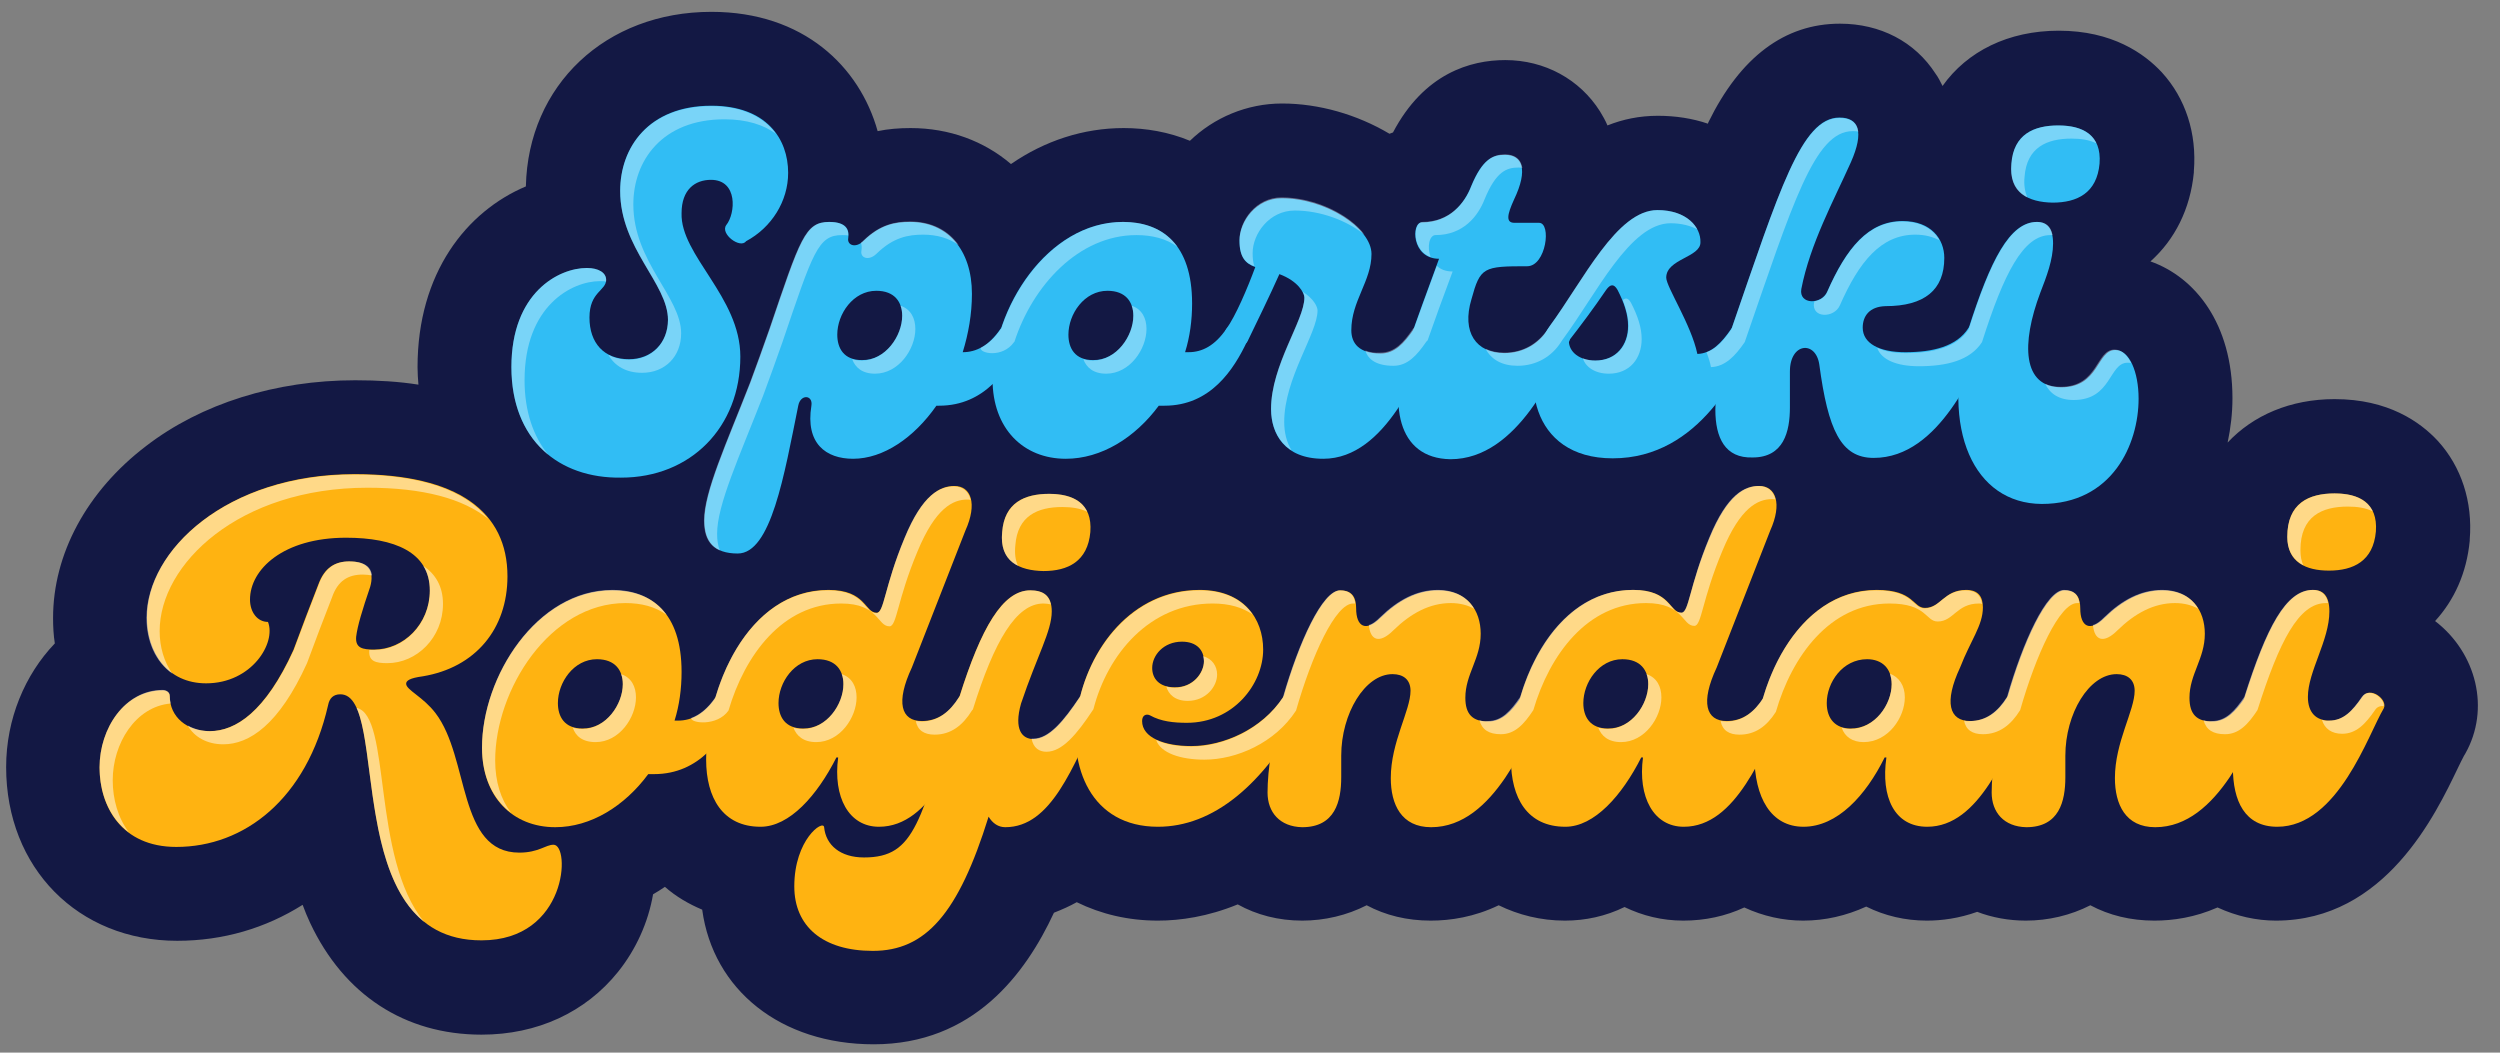
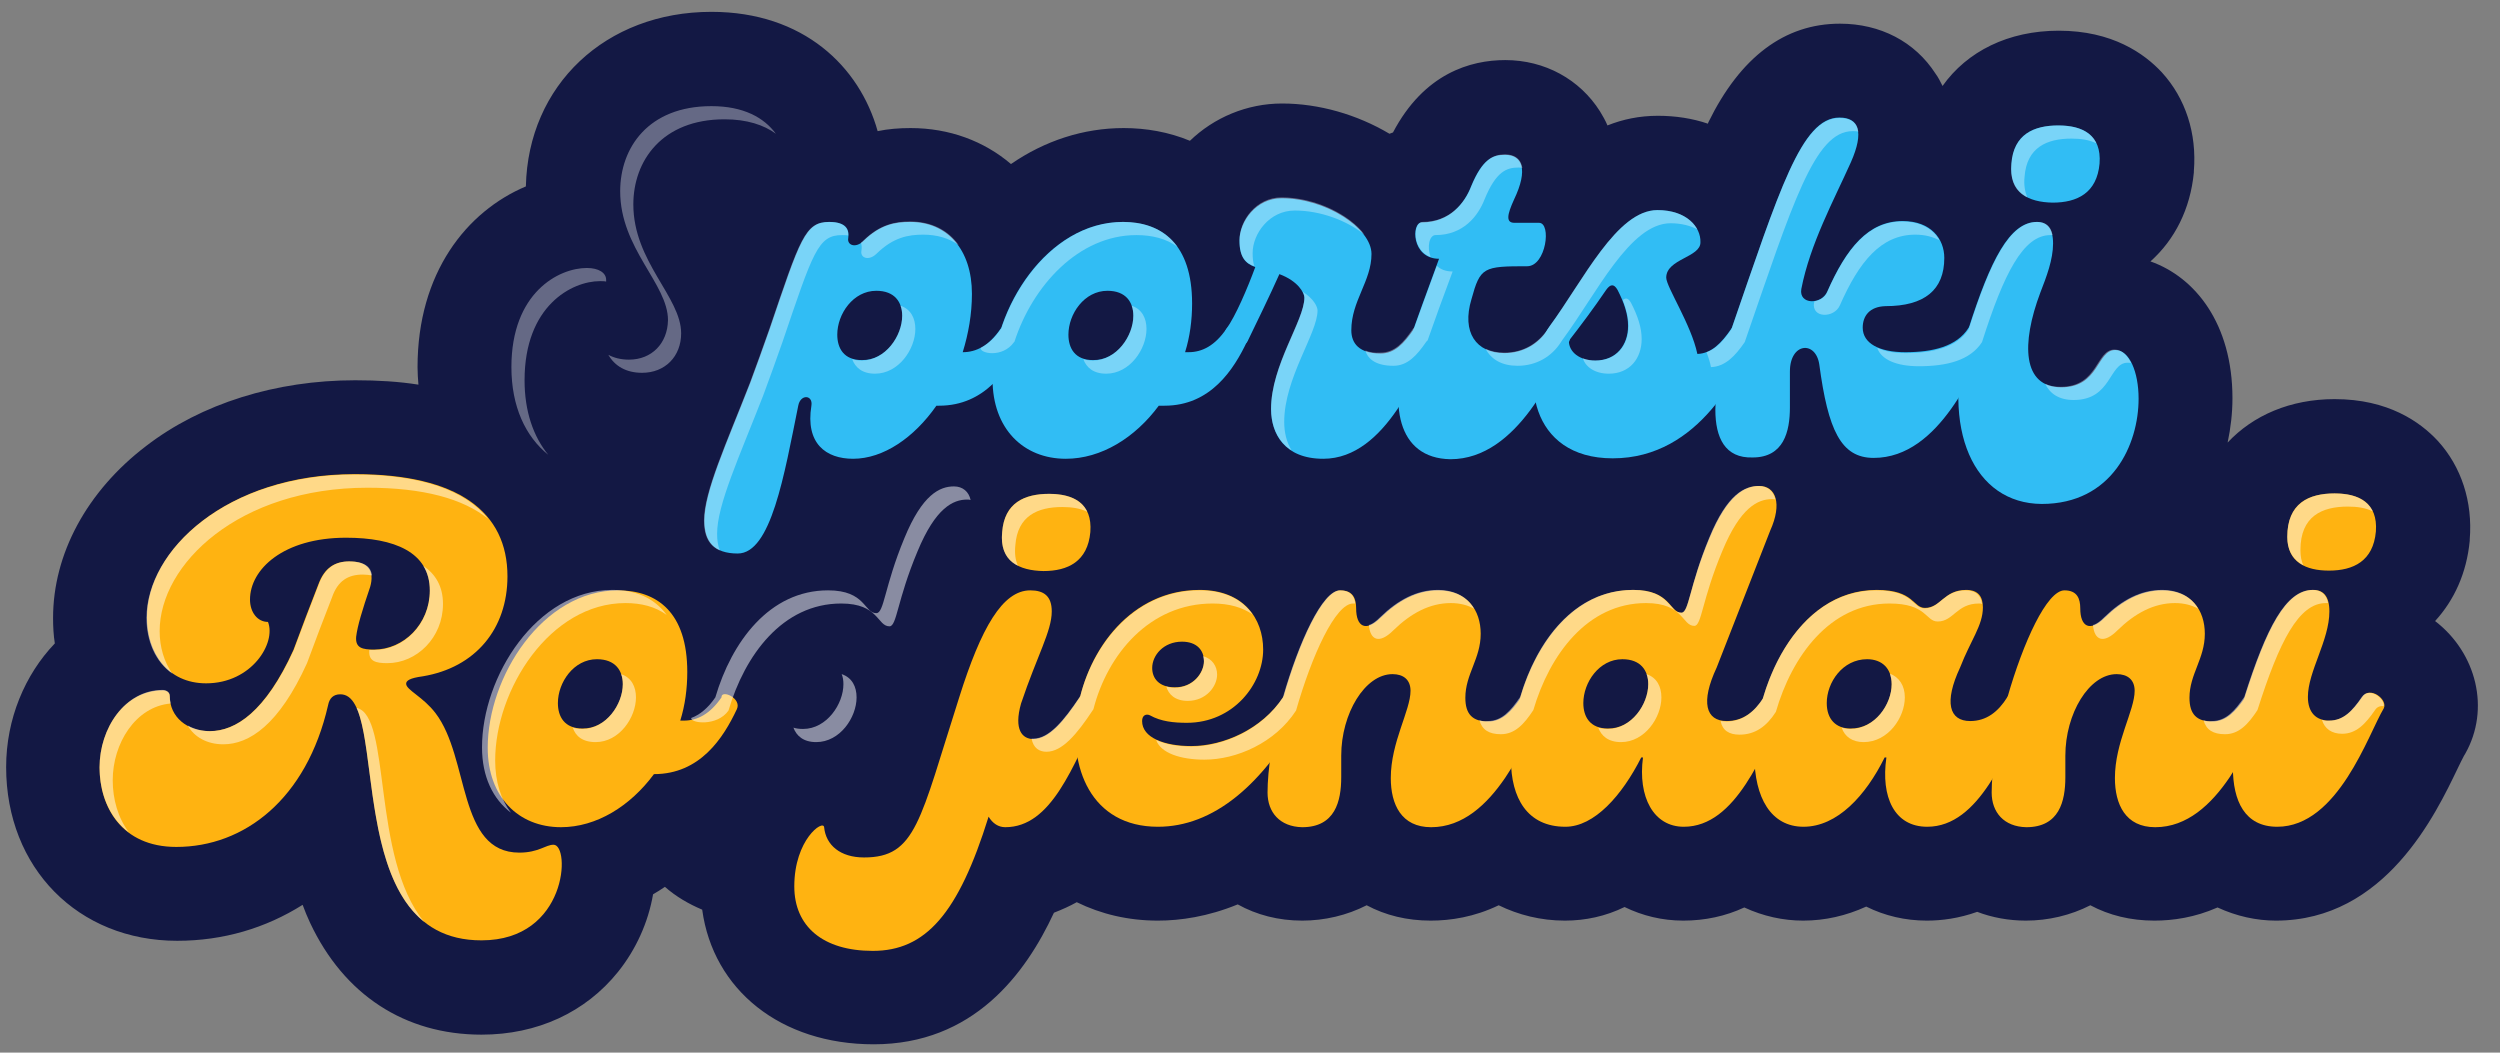
<svg xmlns="http://www.w3.org/2000/svg" version="1.1" id="Layer_1" x="0px" y="0px" viewBox="0 0 570 240" style="enable-background:new 0 0 570 240;" xml:space="preserve">
  <rect x="0" y="0" width="570" height="240" fill="#808080" stroke="none" />
  <style type="text/css">
	.st0{fill:#131844;}
	.st1{fill:#31BDF4;}
	.st2{opacity:0.35;}
	.st3{fill:#FFFFFF;}
	.st4{fill:#FFB311;}
	.st5{opacity:0.5;}
</style>
  <g>
    <path class="st0" d="M555.2,141.6c4.4-4.8,7.2-11,7.9-18.3l0-0.3c0.7-8.6-1.9-16.6-7.3-22.5c-4-4.3-11.3-9.5-23.5-9.5   c-10.1,0-18.6,3.7-24.4,9.9c0.7-3.3,1.1-6.7,1.1-10.1c0-17-8.5-27.6-18.7-31.2c5.5-4.9,9.1-11.9,9.9-20.3l0-0.3   c0.7-8.6-1.9-16.6-7.3-22.5c-4-4.3-11.3-9.5-23.5-9.5c-11.5,0-20.9,4.7-26.5,12.6c-0.5-1-1-2-1.6-2.8c-4.7-7.3-12.6-11.4-21.8-11.4   c-12.6,0-22.7,7.6-30,22.5c0,0.1-0.1,0.2-0.1,0.3c-3.5-1.2-7.4-1.8-11.4-1.8c-4.2,0-8,0.8-11.5,2.2c-0.5-1.2-1.1-2.2-1.7-3.2   c-4.6-7.3-12.6-11.7-21.6-11.7c-7.9,0-18.5,3-25.6,16.5c-0.3,0.1-0.5,0.2-0.8,0.3c-7.4-4.4-16.1-6.9-24.5-6.9c-8,0-15.5,3.2-21,8.5   c-4.8-2-10-2.9-15.1-2.9c-9.2,0-18,2.9-25.7,8.2c-6.1-5.2-14-8.2-22.9-8.2c-2.6,0-5.1,0.2-7.5,0.7C196,15.2,183.2,2.7,162.2,2.7   c-24.1,0-41.8,16.7-42.3,39.8c-13.5,5.7-24.7,19.7-24.7,41.2c0,1.4,0.1,2.7,0.2,4c-4.4-0.7-9.2-1-14.4-1c-18.1,0-35.1,5.3-47.7,15   c-13.5,10.3-21.2,24.6-21.2,39.2c0,2,0.1,3.9,0.4,5.8c-6.8,7.1-11.1,17.2-11.1,28.2c0,23,16.4,39.6,39,39.6   c10.5,0,20.2-2.9,28.6-8.2c0.5,1.4,1.1,2.8,1.7,4.1c7.7,16.4,21.6,25.5,39.1,25.5c12.7,0,23.7-5.1,31.1-14.3   c4.1-5.1,6.9-11.3,8-17.7c0.9-0.5,1.8-1.1,2.7-1.7c2.5,2.2,5.4,3.9,8.5,5.2c2.5,18.3,17.9,30.7,39.1,30.7c22.7,0,34.6-16,41.1-30   c1.8-0.7,3.6-1.5,5.2-2.4c5.5,2.7,11.7,4.2,18.5,4.2c5.1,0,11.4-0.9,18.2-3.7c4.3,2.4,9.3,3.7,14.7,3.7c5.1,0,10.2-1.2,14.7-3.5   c4.3,2.3,9.2,3.5,14.6,3.5c4.5,0,9.9-0.8,15.5-3.5c4.5,2.2,9.6,3.5,15.1,3.5c4.7,0,9.3-1,13.6-3.1c4.1,2,8.6,3.1,13.4,3.1   c4.9,0,9.6-1,13.9-3c4.3,2,8.9,3,13.4,3c5,0,9.8-1.1,14.4-3.2c4.2,2.1,8.9,3.2,13.8,3.2c3.4,0,7.3-0.5,11.5-2c3.4,1.3,7.2,2,11.1,2   c5.1,0,10.2-1.2,14.7-3.5c4.3,2.3,9.2,3.5,14.6,3.5c4.2,0,9.2-0.7,14.4-3c4.3,2,8.9,3,13.3,3c25,0,36.5-24.4,41.5-34.8   c0.5-1,1.1-2.3,1.4-2.8l0.3-0.5C567.8,161.7,564.7,148.9,555.2,141.6z" />
    <g>
      <g>
-         <path class="st1" d="M116.6,83.7c0-17,10.8-22.6,17.2-22.6c2.7,0,4.4,1.1,4.4,2.7c0,2.5-3.8,2.7-3.8,8.6c0,5.8,3.3,9.5,9,9.5     c5.2,0,8.9-3.7,8.9-9c0-8.3-10.9-16.3-10.9-29.4c0-9.9,6.5-19.4,20.8-19.4c12.6,0,17.5,7.6,17.5,15.3c0,6.5-3.8,12.5-9.6,15.6     c-1.3,1.8-6-1.7-4.5-3.7c2.1-2.6,2.7-10.3-3.5-10.3c-3.6,0-6.7,2.2-6.7,7.6c-0.3,9.6,13.4,19.1,13.4,32.7     c0,16.1-11.3,27.6-27.2,27.6C127.4,109.1,116.6,100.3,116.6,83.7z" />
        <path class="st1" d="M233,77.7c-3.1,6.6-8.4,14.8-18.9,14.8h-0.6c-5.1,7.3-12.1,12.1-19,12.1c-6.2,0-10.9-3.5-9.5-12.1     c0.4-2.5-2.5-2.7-3,0c-3.2,15.8-6.2,33.7-13.8,33.7c-5.4,0-7.6-2.7-7.6-7.5c0-6.6,5-17.4,10.5-31.5c1.4-3.8,2.9-7.9,4.4-12.2     c7-20.6,8.1-24.4,13.6-24.4c3.8,0,4.6,1.7,4.3,3.7c-0.3,1.6,1.7,2.4,3.5,0.6c3.8-3.7,7.2-4.3,10.6-4.3c8.5,0,14.1,6.3,14.1,16.4     c0,4.6-0.8,9.1-2.1,13.3c3.1,0,6-1.5,8.6-5.3C229.4,73.1,234.2,75.2,233,77.7z M205.7,72c0-3.1-1.7-5.7-5.9-5.7     c-5.3,0-8.9,5.3-8.9,10c0,3.1,1.5,5.8,5.6,5.8C201.9,82.2,205.7,76.6,205.7,72z" />
        <path class="st1" d="M284.4,77.7c-3.1,6.6-8.4,14.8-18.9,14.8h-1.3c-5.4,7.3-13.1,12.1-21.2,12.1c-9.7,0-16.7-6.9-16.7-18.1     c0-16.2,12.5-35.9,29.7-35.9c8.9,0,15.8,5,15.8,18.6c0,3.8-0.5,7.6-1.6,11.1h0.8c3.1,0,6-1.5,8.6-5.3     C280.9,73.1,285.6,75.2,284.4,77.7z M258.4,72c0-3.1-1.7-5.7-5.9-5.7c-5.3,0-8.9,5.3-8.9,10c0,3.1,1.5,5.8,5.6,5.8     C254.6,82.2,258.4,76.6,258.4,72z" />
        <path class="st1" d="M327.1,77.7c-3.5,5.9-10.8,26.9-25.4,26.9c-8.9,0-11.9-5.8-11.9-11.3c0-10,7.6-20.2,7.6-25.4     c0-1.1-1.4-3.8-5.7-5.4c-1.9,4.3-5.5,11.7-7.2,15.2c-1.4,2.8-6.3-0.6-4.9-2.7c2.1-2.9,4.8-9.2,6.6-14.1c-2.2-0.8-3.6-2.2-3.6-6     c0-4.4,3.8-9.7,9.6-9.7c10.2,0,20.5,6.9,20.5,12.7c0,6.2-4.6,10.7-4.6,17.4c0,3,1.8,5.3,6.7,5.3c3.2,0,5.3-2.3,7.5-5.5     C323.9,72.4,328.3,75.6,327.1,77.7z" />
        <path class="st1" d="M321.2,78.2c1.8-5.4,4.2-11.8,6.9-19.2c-6.3,0-6.4-8.3-3.9-8.3c6.3,0,9.7-4.3,11.2-8.2     c2.6-6.3,5-7.2,7.7-7.2c4,0,5.4,3.3,2.1,10.2c-1.6,3.5-1.9,5.3,0.1,5.3h5.6c2.9,0,1.6,9.9-2.7,9.9c-10,0-10.7,0.2-12.7,7.5     c-2.3,7.6,1.1,12.3,7.5,12.3c4.3,0,7.8-2.1,9.9-5.4c1.7-2.5,5.9,0.6,4.9,2.7c-3.2,6.2-11.6,26.9-27.1,26.9     C318.5,104.5,316.4,92,321.2,78.2z" />
        <path class="st1" d="M399.7,77.7c-3,6.3-11.9,26.8-32,26.8c-19,0-21.3-18.7-14.8-29.5l0.4-0.6c7.7-10.4,15.3-26.5,24.6-26.5     c6.7,0,9.9,3.9,9.8,7.3c0.1,3.5-7.8,3.8-7.8,8.1c0,2.1,5.7,10.7,7.1,17.4c3.2-0.1,5.5-2.5,7.7-5.7     C396.5,72.4,400.6,75.6,399.7,77.7z M371.2,74.3c0-2.6-0.9-5.3-2.4-8.2c-0.8-1.4-1.6-1.4-2.6,0c-2.7,4-6,8.4-8.5,11.6     c0,2.6,2.5,4.5,6,4.5C368.5,82.2,371.2,78.7,371.2,74.3z" />
        <path class="st1" d="M391.1,93.4c0-5.5,1.5-12.3,3.7-18.5c10.9-31.5,15.9-48.1,24.6-48.1c4.4,0,5.7,3.2,2.6,10.2     c-3.9,8.7-9.3,18.6-11.3,28.9c-0.6,3.6,4.6,3.6,5.9,0.6c4.4-10,9.4-16.1,17.2-16.1c6.5,0,9.5,4.1,9.5,8.4c0,7.3-4.5,11-13.4,11     c-3.7,0.1-5.2,2.3-5.2,4.9c0,3.6,3.8,5.6,9.7,5.6c6.3,0,11.7-1.3,14.4-5.5c2.5-3.8,6,0.6,4.9,2.7c-3.5,6-11.2,26.9-26.5,26.9     c-7.5,0-10.4-6.4-12.4-21.3c-0.8-5.5-6.7-5-6.7,1.6v8.2c0,5.5-1.4,11.4-8.5,11.4C393.3,104.5,391.1,99.8,391.1,93.4z" />
        <path class="st1" d="M448.8,75c5-15.7,9.4-24.4,15.6-24.4c2.3,0,3.7,1.4,3.7,4.9c0,3.7-1.5,7.6-2.9,11.2     c-4.4,11.7-4.1,21.6,4.8,21.6c8.7,0,8-8.5,12.3-8.5c3.2,0,5.3,5,5.3,11.1c0,10.4-6,24-22.1,24C450.1,114.8,442.3,98.1,448.8,75z      M458.6,37.3c0.5-6.7,5.1-8.7,10.7-8.7c5.5,0,9.9,2.1,9.4,8.7c-0.6,6.7-5.1,8.9-10.7,8.9C462.5,46.1,458,44,458.6,37.3z" />
      </g>
      <g class="st2">
        <path class="st3" d="M119.6,86.7c0-17,10.8-22.6,17.2-22.6c0.5,0,1,0,1.4,0.1c0-0.1,0-0.3,0-0.4c0-1.6-1.7-2.7-4.4-2.7     c-6.4,0-17.2,5.6-17.2,22.6c0,9,3.2,15.8,8.4,20C121.6,99.5,119.6,93.8,119.6,86.7z" />
        <path class="st3" d="M143.4,82c-1.8,0-3.4-0.4-4.7-1.1c1.5,2.6,4.1,4.1,7.7,4.1c5.2,0,8.9-3.7,8.9-9c0-8.3-10.9-16.3-10.9-29.4     c0-9.9,6.5-19.4,20.8-19.4c5.1,0,9,1.3,11.7,3.3c-2.7-3.7-7.4-6.3-14.7-6.3c-14.4,0-20.8,9.5-20.8,19.4     c0,13.1,10.9,21.1,10.9,29.4C152.2,78.3,148.6,82,143.4,82z" />
        <path class="st3" d="M461.6,40.3c0.5-6.7,5.1-8.7,10.7-8.7c2.2,0,4.1,0.3,5.7,1.1c-1.4-3-4.8-4.1-8.7-4.1     c-5.6,0-10.2,2.1-10.7,8.7c-0.4,4.1,1.1,6.5,3.6,7.7C461.7,43.7,461.4,42.2,461.6,40.3z" />
        <path class="st3" d="M252.2,85.2c5.4,0,9.2-5.6,9.2-10.2c0-2.4-1-4.5-3.4-5.3c0.3,0.7,0.4,1.5,0.4,2.3c0,4.5-3.8,10.2-9.2,10.2     c-0.9,0-1.6-0.1-2.2-0.3C247.7,83.8,249.3,85.2,252.2,85.2z" />
        <path class="st3" d="M326.2,58.6c-0.9-2.3-0.3-5,1.1-5c6.3,0,9.7-4.3,11.2-8.2c2.6-6.3,5-7.2,7.7-7.2c0.3,0,0.6,0,0.9,0.1     c-0.3-2-1.7-3.1-3.9-3.1c-2.7,0-5.1,1-7.7,7.2c-1.5,3.9-5,8.2-11.2,8.2C322.1,50.7,321.9,57.1,326.2,58.6z" />
        <path class="st3" d="M286,60.7c-0.3-0.8-0.4-1.8-0.4-3c0-4.4,3.8-9.7,9.6-9.7c5.9,0,11.9,2.3,15.9,5.5     c-3.3-4.5-11.2-8.5-18.9-8.5c-5.8,0-9.6,5.3-9.6,9.7C282.6,58.5,283.9,60,286,60.7z" />
        <path class="st3" d="M311.3,79.9c0.6,2.1,2.6,3.5,6.4,3.5c3.2,0,5.3-2.3,7.5-5.5c0.1-0.1,0.2-0.2,0.3-0.3     c1.6-4.6,3.5-9.8,5.7-15.7c-1.6,0-2.8-0.5-3.6-1.3c-1.9,5.2-3.6,9.8-5.1,14c-0.1,0.1-0.2,0.2-0.3,0.3c-2.2,3.2-4.2,5.5-7.5,5.5     C313.4,80.5,312.2,80.3,311.3,79.9z" />
        <path class="st3" d="M416.6,66.6c-0.5,1.2-1.7,1.9-2.9,2.1c0,0.1,0,0.2-0.1,0.3c-0.6,3.6,4.6,3.6,5.9,0.6     c4.4-10,9.4-16.1,17.2-16.1c2.2,0,4,0.5,5.5,1.3c-1.4-2.5-4.2-4.3-8.5-4.3C426,50.5,421,56.6,416.6,66.6z" />
        <path class="st3" d="M428,79.3c0.9,2.7,4.4,4.2,9.5,4.2c6.3,0,11.7-1.3,14.4-5.5c0,0,0,0,0,0c5-15.7,9.4-24.4,15.6-24.4     c0.2,0,0.3,0,0.5,0c-0.4-2.1-1.7-3-3.5-3c-6.2,0-10.6,8.7-15.6,24.4c0,0,0,0,0,0c-2.7,4.2-8.1,5.5-14.4,5.5     C431.8,80.5,429.6,80.1,428,79.3z" />
        <path class="st3" d="M466.3,87.5c1.1,2.3,3.2,3.7,6.5,3.7c8.7,0,8-8.5,12.3-8.5c0.3,0,0.5,0,0.8,0.1c-0.9-1.9-2.2-3.1-3.8-3.1     c-4.3,0-3.6,8.5-12.3,8.5C468.5,88.2,467.3,88,466.3,87.5z" />
        <path class="st3" d="M390.1,83.7c3.2-0.1,5.5-2.5,7.7-5.7c0,0,0,0,0,0c10.9-31.5,15.9-48.1,24.6-48.1c0.5,0,0.9,0,1.3,0.1     c-0.3-2.1-1.8-3.1-4.3-3.1c-8.7,0-13.7,16.5-24.6,48.1c0,0,0,0,0,0c-1.7,2.5-3.4,4.5-5.7,5.3C389.5,81.4,389.9,82.6,390.1,83.7z" />
        <path class="st3" d="M366.8,85.2c4.8,0,7.5-3.5,7.5-7.9c0-2.6-0.9-5.3-2.4-8.2c-0.6-1.1-1.2-1.3-1.9-0.7c0.8,2.1,1.3,4,1.3,5.9     c0,4.4-2.7,7.9-7.5,7.9c-1.1,0-2.1-0.2-2.9-0.5C361.5,83.7,363.7,85.2,366.8,85.2z" />
        <path class="st3" d="M352.9,75c-2.2,3.3-5.6,5.4-9.9,5.4c-1.7,0-3.1-0.3-4.3-0.9c1.3,2.5,3.8,3.9,7.3,3.9c4.3,0,7.8-2.1,9.9-5.4     l0.4-0.6c7.7-10.4,15.3-26.5,24.6-26.5c2.5,0,4.6,0.6,6.1,1.4c-1.3-2.4-4.3-4.4-9.1-4.4c-9.3,0-17,16.1-24.6,26.5L352.9,75z" />
        <path class="st3" d="M163.5,121.7c0-6.6,5-17.4,10.5-31.5c1.4-3.8,2.9-7.9,4.4-12.2c7-20.6,8.1-24.4,13.6-24.4c0.5,0,1,0,1.4,0.1     c0.1-1.7-1-3.1-4.4-3.1c-5.5,0-6.6,3.8-13.6,24.4c-1.5,4.3-3,8.4-4.4,12.2c-5.5,14.1-10.5,24.9-10.5,31.5c0,3.4,1.1,5.7,3.6,6.8     C163.7,124.4,163.5,123.2,163.5,121.7z" />
        <path class="st3" d="M231.2,78c0,0,0.1-0.1,0.1-0.1c4.1-12.7,14.6-24.3,27.8-24.3c3.6,0,6.8,0.8,9.4,2.7c-2.9-4-7.3-5.7-12.4-5.7     c-13.2,0-23.6,11.6-27.8,24.3c0,0-0.1,0.1-0.1,0.1c-1.4,2.1-3,3.5-4.6,4.3C223.3,80.6,228.6,81.7,231.2,78z" />
        <path class="st3" d="M196.4,57.2c-0.3,1.6,1.7,2.4,3.5,0.6c3.8-3.7,7.2-4.3,10.6-4.3c3.1,0,5.9,0.8,8.1,2.4     c-2.5-3.5-6.3-5.4-11.1-5.4c-3.3,0-6.8,0.6-10.6,4.3c-0.2,0.2-0.4,0.4-0.6,0.5C196.5,55.9,196.5,56.6,196.4,57.2z" />
        <path class="st3" d="M292.8,96.2c0-10,7.6-20.2,7.6-25.4c0-0.9-0.9-2.7-3.4-4.3c0.3,0.5,0.4,1,0.4,1.3c0,5.2-7.6,15.3-7.6,25.4     c0,3.6,1.3,7.4,4.7,9.5C293.3,100.8,292.8,98.5,292.8,96.2z" />
        <path class="st3" d="M199.5,85.2c5.4,0,9.2-5.6,9.2-10.2c0-2.4-1-4.5-3.4-5.3c0.3,0.7,0.4,1.5,0.4,2.3c0,4.5-3.8,10.2-9.2,10.2     c-0.9,0-1.6-0.1-2.2-0.3C195,83.8,196.6,85.2,199.5,85.2z" />
      </g>
    </g>
    <g>
      <g>
        <path class="st4" d="M77.6,158.3c-1.6,0-2.5,0.9-2.8,2.5c-4.9,21.4-19.1,32.3-34.6,32.3c-12.5,0-17.5-9.2-17.5-18.1     c0-8.9,5.7-17.6,14.4-17.6c0.9,0,1.6,0.5,1.6,1.3c0,4.8,4,8,9.1,8c5.9,0,12.7-4.4,19.1-18.5c1.8-4.9,3.9-10.4,5.7-15     c1.4-3.8,3.8-5.2,7-5.2c4.5,0,5.8,2.3,4.8,5.8c-1.8,5.3-2.9,8.9-3.2,11.4c-0.2,2.6,1.5,2.9,4.1,2.9c6.7,0,12.7-5.8,12.7-13.5     c0-8.7-8.1-12-19.1-12c-14.3,0-21.9,7.2-21.9,14.1c0,2.9,1.7,5.1,4.1,5.1c1.9,4.8-3.7,14-14.1,14c-8.9,0-13.5-7.1-13.5-15     c0-15.3,18.1-32.7,47.4-32.7c23.7,0,34.8,8.7,34.8,23.3c0,12-7.3,20.8-19.3,22.8c-3,0.4-3.8,1-3.8,1.7c0,1.4,3.9,3,6.7,6.7     c7.8,10.2,5,31.8,19.1,31.8c4.4,0,6-1.8,7.8-1.8c3.9,0,3.2,21.8-16.4,21.8C77,214.5,89.2,158.3,77.6,158.3z" />
-         <path class="st4" d="M168,161.7c-3.1,6.6-8.4,14.8-18.9,14.8h-1.3c-5.4,7.3-13.1,12.1-21.2,12.1c-9.7,0-16.7-6.9-16.7-18.1     c0-16.2,12.5-35.9,29.7-35.9c8.9,0,15.8,5,15.8,18.6c0,3.8-0.5,7.6-1.6,11.1h0.8c3.1,0,6-1.5,8.6-5.3     C164.4,157.1,169.2,159.2,168,161.7z M142,156c0-3.1-1.7-5.7-5.9-5.7c-5.3,0-8.9,5.3-8.9,10c0,3.1,1.5,5.8,5.6,5.8     C138.2,166.2,142,160.6,142,156z" />
-         <path class="st4" d="M161,173.2c0-16,9.3-38.7,27.9-38.7c8.6,0,8.2,5.2,11,5.2c1.7,0,1.7-5.9,6.4-17.1     c4.1-9.9,8.1-11.8,11.3-11.8c3.8,0,5.3,4,2.5,10.2l-12.2,31.2c-3.7,7.9-2.5,12.2,2.3,12.2c3.7,0,6.4-2.1,8.5-5.5     c1.6-2.6,5.9,0.6,4.9,2.7c-5.3,10-11.2,26.9-23.2,26.9c-6.9,0-10.5-6.8-9.3-15.8h-0.4c-4.4,8.7-10.7,15.8-17.3,15.8     C164.8,188.5,161,181.9,161,173.2z M192.3,156c0-3.1-1.7-5.7-5.9-5.7c-5.3,0-8.9,5.3-8.9,10c0,3.1,1.5,5.8,5.6,5.8     C188.5,166.2,192.3,160.6,192.3,156z" />
+         <path class="st4" d="M168,161.7c-3.1,6.6-8.4,14.8-18.9,14.8c-5.4,7.3-13.1,12.1-21.2,12.1c-9.7,0-16.7-6.9-16.7-18.1     c0-16.2,12.5-35.9,29.7-35.9c8.9,0,15.8,5,15.8,18.6c0,3.8-0.5,7.6-1.6,11.1h0.8c3.1,0,6-1.5,8.6-5.3     C164.4,157.1,169.2,159.2,168,161.7z M142,156c0-3.1-1.7-5.7-5.9-5.7c-5.3,0-8.9,5.3-8.9,10c0,3.1,1.5,5.8,5.6,5.8     C138.2,166.2,142,160.6,142,156z" />
        <path class="st4" d="M250.9,161.7c-6.3,13.2-11.2,26.9-21.7,26.9c-1.6,0-2.9-0.9-3.8-2.4c-6.9,22.2-14.4,30.6-26.4,30.6     c-11.4,0-17.9-5.6-17.9-14.7c0-10.7,6.6-15.3,6.8-13.5c0.4,4.1,3.7,6.9,9.1,6.9c11.9,0,12.7-8.4,21.7-36.5     c5-15.9,9.9-24.4,16.2-24.4c3.1,0,4.9,1.3,4.9,4.8c0,4.5-3.3,10-7,21c-1.7,6,0.3,8.1,2.8,8.1c3.6,0,7-4.1,10.5-9.4     C247.3,157.1,252.1,159.2,250.9,161.7z M228.5,121.3c0.5-6.7,5.1-8.7,10.7-8.7c5.5,0,9.9,2.1,9.4,8.7c-0.6,6.7-5.1,8.9-10.7,8.9     C232.4,130.1,227.8,128,228.5,121.3z" />
        <path class="st4" d="M273.5,134.5c10,0,14.5,6.5,14.5,13.6c0,7.9-6.8,16.7-17.4,16.7c-3,0-5.9-0.3-8.4-1.7     c-0.8-0.4-1.8-0.1-1.8,1.3c0,3.8,5.1,5.7,11.2,5.7c7.3,0,16.1-3.8,21-11.2c1.7-2.6,6,0.6,4.9,2.7c-9.5,17.6-21,26.9-33.5,26.9     C233.6,188.5,242.5,134.5,273.5,134.5z M274.5,150.7c0-2.4-1.6-4.4-5-4.4c-4.2,0-6.8,3.1-6.8,6c0,2.4,1.6,4.4,5.1,4.4     C272,156.8,274.5,153.4,274.5,150.7z" />
        <path class="st4" d="M289,180.7c0-5.1,1.1-12.9,3.6-21.7c3.6-12.6,9-24.4,13-24.4c2.9,0,3.6,1.9,3.6,4.1c0,4.2,2.2,5.5,5.6,2.1     c4-3.9,8.3-6.2,13.1-6.2c6.6,0,9.7,4.5,9.7,9.9c0,5.7-3.5,9.2-3.5,14.6c0,3.7,1.6,5.4,5.2,5.4c3.2,0,5.3-2.3,7.5-5.5     c1.7-2.6,6,0.6,4.9,2.7c-3.5,5.9-10.8,26.9-25.4,26.9c-6.8,0-9.2-5.2-9.2-11.2c0-8.2,4.5-15.4,4.5-19.9c0-2.5-1.6-3.8-4.1-3.8     c-6.3,0-11.7,9-11.7,18.6v4.9c0,5.5-1.4,11.4-8.9,11.4C291.8,188.5,289,185.2,289,180.7z" />
        <path class="st4" d="M344.5,173.2c0-16,9.3-38.7,27.9-38.7c8.6,0,8.2,5.2,11,5.2c1.7,0,1.7-5.9,6.4-17.1     c4.1-9.9,8.1-11.8,11.3-11.8c3.8,0,5.3,4,2.5,10.2l-12.2,31.2c-3.7,7.9-2.5,12.2,2.3,12.2c3.7,0,6.4-2.1,8.5-5.5     c1.6-2.6,5.9,0.6,4.9,2.7c-5.3,10-11.2,26.9-23.2,26.9c-6.9,0-10.5-6.8-9.3-15.8h-0.4c-4.4,8.7-10.7,15.8-17.3,15.8     C348.2,188.5,344.5,181.9,344.5,173.2z M375.8,156c0-3.1-1.7-5.7-5.9-5.7c-5.3,0-8.9,5.3-8.9,10c0,3.1,1.5,5.8,5.6,5.8     C372,166.2,375.8,160.6,375.8,156z" />
        <path class="st4" d="M400,172.2c0-15,9.3-37.7,27.9-37.7c8.6,0,8.2,4.1,11,4.1c3.6,0,4.3-4.1,9.4-4.1c2.8,0,3.8,1.6,3.8,4     c0,4.1-2.8,7.5-5.2,13.7c-3.7,7.9-2.5,12.2,2.3,12.2c3.7,0,6.4-2.1,8.5-5.5c1.6-2.6,5.9,0.6,4.9,2.7c-5.3,10-11.2,26.9-23.2,26.9     c-7.5,0-10.6-6.8-9.3-15.8h-0.4c-4.3,8.7-10.8,15.8-18.5,15.8C403.8,188.5,400,181.9,400,172.2z M431.3,156     c0-3.6-2.2-5.7-5.6-5.7c-5.6,0-9.2,5.3-9.2,10c0,3.7,2.1,5.8,5.4,5.8C427.5,166.2,431.3,160.6,431.3,156z" />
        <path class="st4" d="M454.1,180.7c0-5.1,1.1-12.9,3.6-21.7c3.6-12.6,9-24.4,13-24.4c2.9,0,3.6,1.9,3.6,4.1c0,4.2,2.2,5.5,5.6,2.1     c4-3.9,8.3-6.2,13.1-6.2c6.6,0,9.7,4.5,9.7,9.9c0,5.7-3.5,9.2-3.5,14.6c0,3.7,1.6,5.4,5.2,5.4c3.2,0,5.3-2.3,7.5-5.5     c1.7-2.6,6,0.6,4.9,2.7c-3.5,5.9-10.8,26.9-25.4,26.9c-6.8,0-9.2-5.2-9.2-11.2c0-8.2,4.5-15.4,4.5-19.9c0-2.5-1.6-3.8-4.1-3.8     c-6.3,0-11.7,9-11.7,18.6v4.9c0,5.5-1.4,11.4-8.9,11.4C456.9,188.5,454.1,185.2,454.1,180.7z" />
        <path class="st4" d="M509.1,175c0-5.1,1.1-10.9,2.7-16.1c5-15.7,9.4-24.4,15.6-24.4c2.3,0,3.7,1.4,3.7,4.9     c0,6.6-4.9,13.7-4.9,19.5c0,3.6,1.9,5.4,4.9,5.4c3.2,0,5.3-2.2,7.5-5.4c1.7-2.6,5.9,0.6,4.9,2.6c-3.5,5.8-10.4,27-24.3,27     C511.8,188.5,509.1,182.6,509.1,175z M521.5,122.4c0-7.7,4.9-9.9,10.8-9.9c5.5,0,9.9,2.1,9.4,8.7c-0.6,6.7-5.1,8.9-10.7,8.9     C525.8,130.1,521.5,128.2,521.5,122.4z" />
      </g>
      <g class="st5">
        <path class="st3" d="M88.3,151.2c6.7,0,12.7-5.8,12.7-13.5c0-4-1.7-6.8-4.5-8.7c1,1.6,1.5,3.5,1.5,5.7c0,7.7-6,13.5-12.7,13.5     c-0.4,0-0.7,0-1.1,0c0,0,0,0.1,0,0.1C84,150.8,85.7,151.2,88.3,151.2z" />
        <path class="st3" d="M82.7,131c0.8,0,1.5,0.1,2.1,0.2c-0.2-2-1.8-3.2-5.1-3.2c-3.2,0-5.6,1.4-7,5.2c-1.8,4.6-3.9,10.2-5.7,15     c-6.4,14-13.2,18.5-19.1,18.5c-1.9,0-3.7-0.5-5.1-1.3c1.5,2.7,4.5,4.3,8.1,4.3c5.9,0,12.7-4.4,19.1-18.5c1.8-4.9,3.9-10.4,5.7-15     C77,132.4,79.4,131,82.7,131z" />
        <path class="st3" d="M25.7,177.9c0-8.4,5.2-16.8,13.2-17.5c-0.1-0.6-0.2-1.2-0.2-1.8c0-0.8-0.8-1.3-1.6-1.3     c-8.6,0-14.4,8.7-14.4,17.6c0,5.7,2,11.4,6.7,14.9C26.9,186.5,25.7,182.2,25.7,177.9z" />
        <path class="st3" d="M81.3,161.4c4.3,9.4,1.9,38,15.4,48.8C84.6,195.4,89.3,163.1,81.3,161.4z" />
        <path class="st3" d="M39.3,153.6c-1.9-2.7-2.9-6.1-2.9-9.7c0-15.3,18.1-32.7,47.4-32.7c12.7,0,21.8,2.5,27.5,7.1     c-5.2-6.5-15.2-10.1-30.5-10.1c-29.3,0-47.4,17.4-47.4,32.7C33.4,146.1,35.4,150.9,39.3,153.6z" />
        <path class="st3" d="M231.5,124.3c0.5-6.7,5.1-8.7,10.7-8.7c2.2,0,4.1,0.3,5.7,1.1c-1.4-3-4.8-4.1-8.7-4.1     c-5.6,0-10.2,2.1-10.7,8.7c-0.4,4.1,1.1,6.5,3.6,7.7C231.5,127.7,231.3,126.2,231.5,124.3z" />
        <path class="st3" d="M524.5,125.4c0-7.7,4.9-9.9,10.8-9.9c2.2,0,4.1,0.3,5.7,1.1c-1.4-3-4.8-4.1-8.7-4.1     c-5.9,0-10.8,2.3-10.8,9.9c0,3.3,1.5,5.4,3.7,6.5C524.7,128,524.5,126.8,524.5,125.4z" />
        <path class="st3" d="M274.3,149.6c0.1,0.4,0.2,0.8,0.2,1.2c0,2.7-2.5,6-6.7,6c-0.7,0-1.4-0.1-1.9-0.3c0.5,1.8,2,3.3,4.9,3.3     c4.2,0,6.7-3.3,6.7-6C277.5,151.9,276.4,150.2,274.3,149.6z" />
        <path class="st3" d="M271.6,170.2c-3.1,0-6-0.5-8-1.5c1,3,5.6,4.5,11,4.5c7.3,0,16.1-3.8,20.9-11.2c0,0,0,0,0,0     c3.6-12.6,9-24.4,13-24.4c0.2,0,0.3,0,0.5,0c-0.2-1.7-1.1-3-3.5-3c-4,0-9.4,11.8-13,24.4c0,0,0,0,0,0     C287.7,166.4,278.9,170.2,271.6,170.2z" />
        <path class="st3" d="M317.7,143.7c4-3.9,8.3-6.2,13.1-6.2c2.1,0,3.9,0.5,5.3,1.3c-1.5-2.6-4.3-4.3-8.3-4.3     c-4.8,0-9.1,2.3-13.1,6.2c-1,1-1.8,1.6-2.6,1.8C312.4,146,314.5,146.9,317.7,143.7z" />
        <path class="st3" d="M378.8,159c0-2.4-1-4.5-3.4-5.3c0.3,0.7,0.4,1.5,0.4,2.3c0,4.5-3.8,10.2-9.2,10.2c-0.9,0-1.6-0.1-2.2-0.3     c0.7,1.9,2.3,3.3,5.2,3.3C375,169.2,378.8,163.6,378.8,159z" />
        <path class="st3" d="M235.6,168.4c-0.1,0-0.2,0-0.4,0c0.4,2.2,1.8,3,3.4,3c3.6,0,7-4.1,10.5-9.4c0.1-0.1,0.1-0.2,0.2-0.3     c3.2-12.5,12.8-24.1,27.2-24.1c3.8,0,6.8,0.9,9.1,2.5c-2.3-3.3-6.2-5.5-12.1-5.5c-14.4,0-24,11.7-27.2,24.1     c-0.1,0.1-0.2,0.2-0.2,0.3C242.6,164.2,239.2,168.4,235.6,168.4z" />
        <path class="st3" d="M195.3,159c0-2.4-1-4.5-3.4-5.3c0.3,0.7,0.4,1.5,0.4,2.3c0,4.5-3.8,10.2-9.2,10.2c-0.9,0-1.6-0.1-2.2-0.3     c0.7,1.9,2.3,3.3,5.2,3.3C191.5,169.2,195.3,163.6,195.3,159z" />
        <path class="st3" d="M482.8,143.7c4-3.9,8.3-6.2,13.1-6.2c2.1,0,3.9,0.5,5.3,1.3c-1.5-2.6-4.3-4.3-8.3-4.3     c-4.8,0-9.1,2.3-13.1,6.2c-1,1-1.8,1.6-2.6,1.8C477.5,146,479.6,146.9,482.8,143.7z" />
        <path class="st3" d="M337.3,164.2c0.6,2.2,2.2,3.2,4.9,3.2c3.2,0,5.3-2.3,7.4-5.5c3.7-12.6,12.3-24.4,25.7-24.4     c8.6,0,8.2,5.2,11,5.2c1.7,0,1.7-5.9,6.4-17.1c4.1-9.9,8.1-11.8,11.3-11.8c0.3,0,0.5,0,0.8,0.1c-0.4-1.9-1.8-3.1-3.8-3.1     c-3.2,0-7.2,1.8-11.3,11.8c-4.6,11.1-4.6,17.1-6.4,17.1c-2.8,0-2.4-5.2-11-5.2c-13.4,0-22,11.8-25.7,24.4     c-2.2,3.2-4.2,5.5-7.4,5.5C338.4,164.5,337.8,164.4,337.3,164.2z" />
        <path class="st3" d="M529.4,164.1c0.6,2.1,2.3,3.2,4.6,3.2c3.2,0,5.3-2.2,7.5-5.4c0.5-0.8,1.3-1,2-0.9c0.2-1.9-3.4-4.4-5-2.1     c-2.2,3.2-4.2,5.4-7.5,5.4C530.4,164.4,529.9,164.3,529.4,164.1z" />
        <path class="st3" d="M502.4,164.2c0.6,2.2,2.2,3.2,4.9,3.2c3.2,0,5.3-2.3,7.4-5.5c0,0,0,0,0,0c5-15.7,9.4-24.4,15.6-24.4     c0.2,0,0.3,0,0.5,0c-0.4-2.1-1.7-3-3.5-3c-6.2,0-10.6,8.7-15.6,24.4c0,0,0,0,0,0c-2.2,3.2-4.2,5.5-7.4,5.5     C503.6,164.5,502.9,164.4,502.4,164.2z" />
        <path class="st3" d="M434.3,159c0-2.7-1.3-4.6-3.4-5.4c0.2,0.7,0.4,1.5,0.4,2.4c0,4.5-3.8,10.2-9.4,10.2c-0.7,0-1.4-0.1-2-0.3     c0.7,2.1,2.5,3.3,5,3.3C430.5,169.2,434.3,163.6,434.3,159z" />
        <path class="st3" d="M393.6,164.5c-0.5,0-0.9-0.1-1.3-0.1c0.4,2.1,1.9,3.1,4.3,3.1c3.6,0,6.2-1.9,8.3-5.2     c3.6-12.5,12.2-24.7,25.9-24.7c8.6,0,8.2,4.1,11,4.1c3.6,0,4.3-4.1,9.4-4.1c0.3,0,0.5,0,0.7,0.1c-0.2-1.8-1.3-3.1-3.7-3.1     c-5.1,0-5.8,4.1-9.4,4.1c-2.8,0-2.4-4.1-11-4.1c-13.6,0-22.3,12.2-25.9,24.7C399.8,162.5,397.2,164.5,393.6,164.5z" />
-         <path class="st3" d="M447.8,164.3c0.4,2.1,1.9,3.1,4.3,3.1c3.7,0,6.4-2.1,8.5-5.5c0,0,0,0,0,0c3.6-12.6,9-24.4,13-24.4     c0.2,0,0.3,0,0.5,0c-0.2-1.7-1.1-3-3.5-3c-4,0-9.4,11.8-13,24.4c0,0,0,0,0,0c-2.2,3.5-4.9,5.5-8.5,5.5     C448.6,164.5,448.2,164.4,447.8,164.3z" />
        <path class="st3" d="M135.8,169.2c5.4,0,9.2-5.6,9.2-10.2c0-2.4-1-4.5-3.4-5.3c0.3,0.7,0.4,1.5,0.4,2.3c0,4.5-3.8,10.2-9.2,10.2     c-0.9,0-1.6-0.1-2.2-0.3C131.2,167.8,132.8,169.2,135.8,169.2z" />
-         <path class="st3" d="M218.6,159c-2.2,3.5-4.9,5.5-8.5,5.5c-0.5,0-0.9-0.1-1.3-0.1c0.4,2.1,1.9,3.1,4.3,3.1c3.7,0,6.4-2.1,8.5-5.5     c0.1-0.1,0.1-0.2,0.2-0.2c4.9-15.7,9.9-24.2,16.1-24.2c0.6,0,1.2,0.1,1.7,0.2c-0.5-2.3-2.1-3.2-4.7-3.2     c-6.2,0-11.2,8.5-16.1,24.2C218.8,158.8,218.7,158.9,218.6,159z" />
        <path class="st3" d="M166.1,162c3.7-12.6,12.3-24.4,25.7-24.4c8.6,0,8.2,5.2,11,5.2c1.7,0,1.7-5.9,6.4-17.1     c4.1-9.9,8.1-11.8,11.3-11.8c0.3,0,0.5,0,0.8,0.1c-0.4-1.9-1.8-3.1-3.8-3.1c-3.2,0-7.2,1.8-11.3,11.8     c-4.6,11.1-4.6,17.1-6.4,17.1c-2.8,0-2.4-5.2-11-5.2c-13.4,0-22,11.8-25.7,24.4c-1.7,2.5-3.6,4-5.5,4.7     C157.4,164.9,163.5,165.7,166.1,162z" />
        <path class="st3" d="M112.9,173.4c0-16.2,12.5-35.9,29.7-35.9c3.6,0,6.8,0.8,9.4,2.7c-2.9-4-7.3-5.7-12.4-5.7     c-17.2,0-29.7,19.7-29.7,35.9c0,6.7,2.5,11.8,6.6,14.9C114.2,182.3,112.9,178.2,112.9,173.4z" />
      </g>
    </g>
  </g>
</svg>